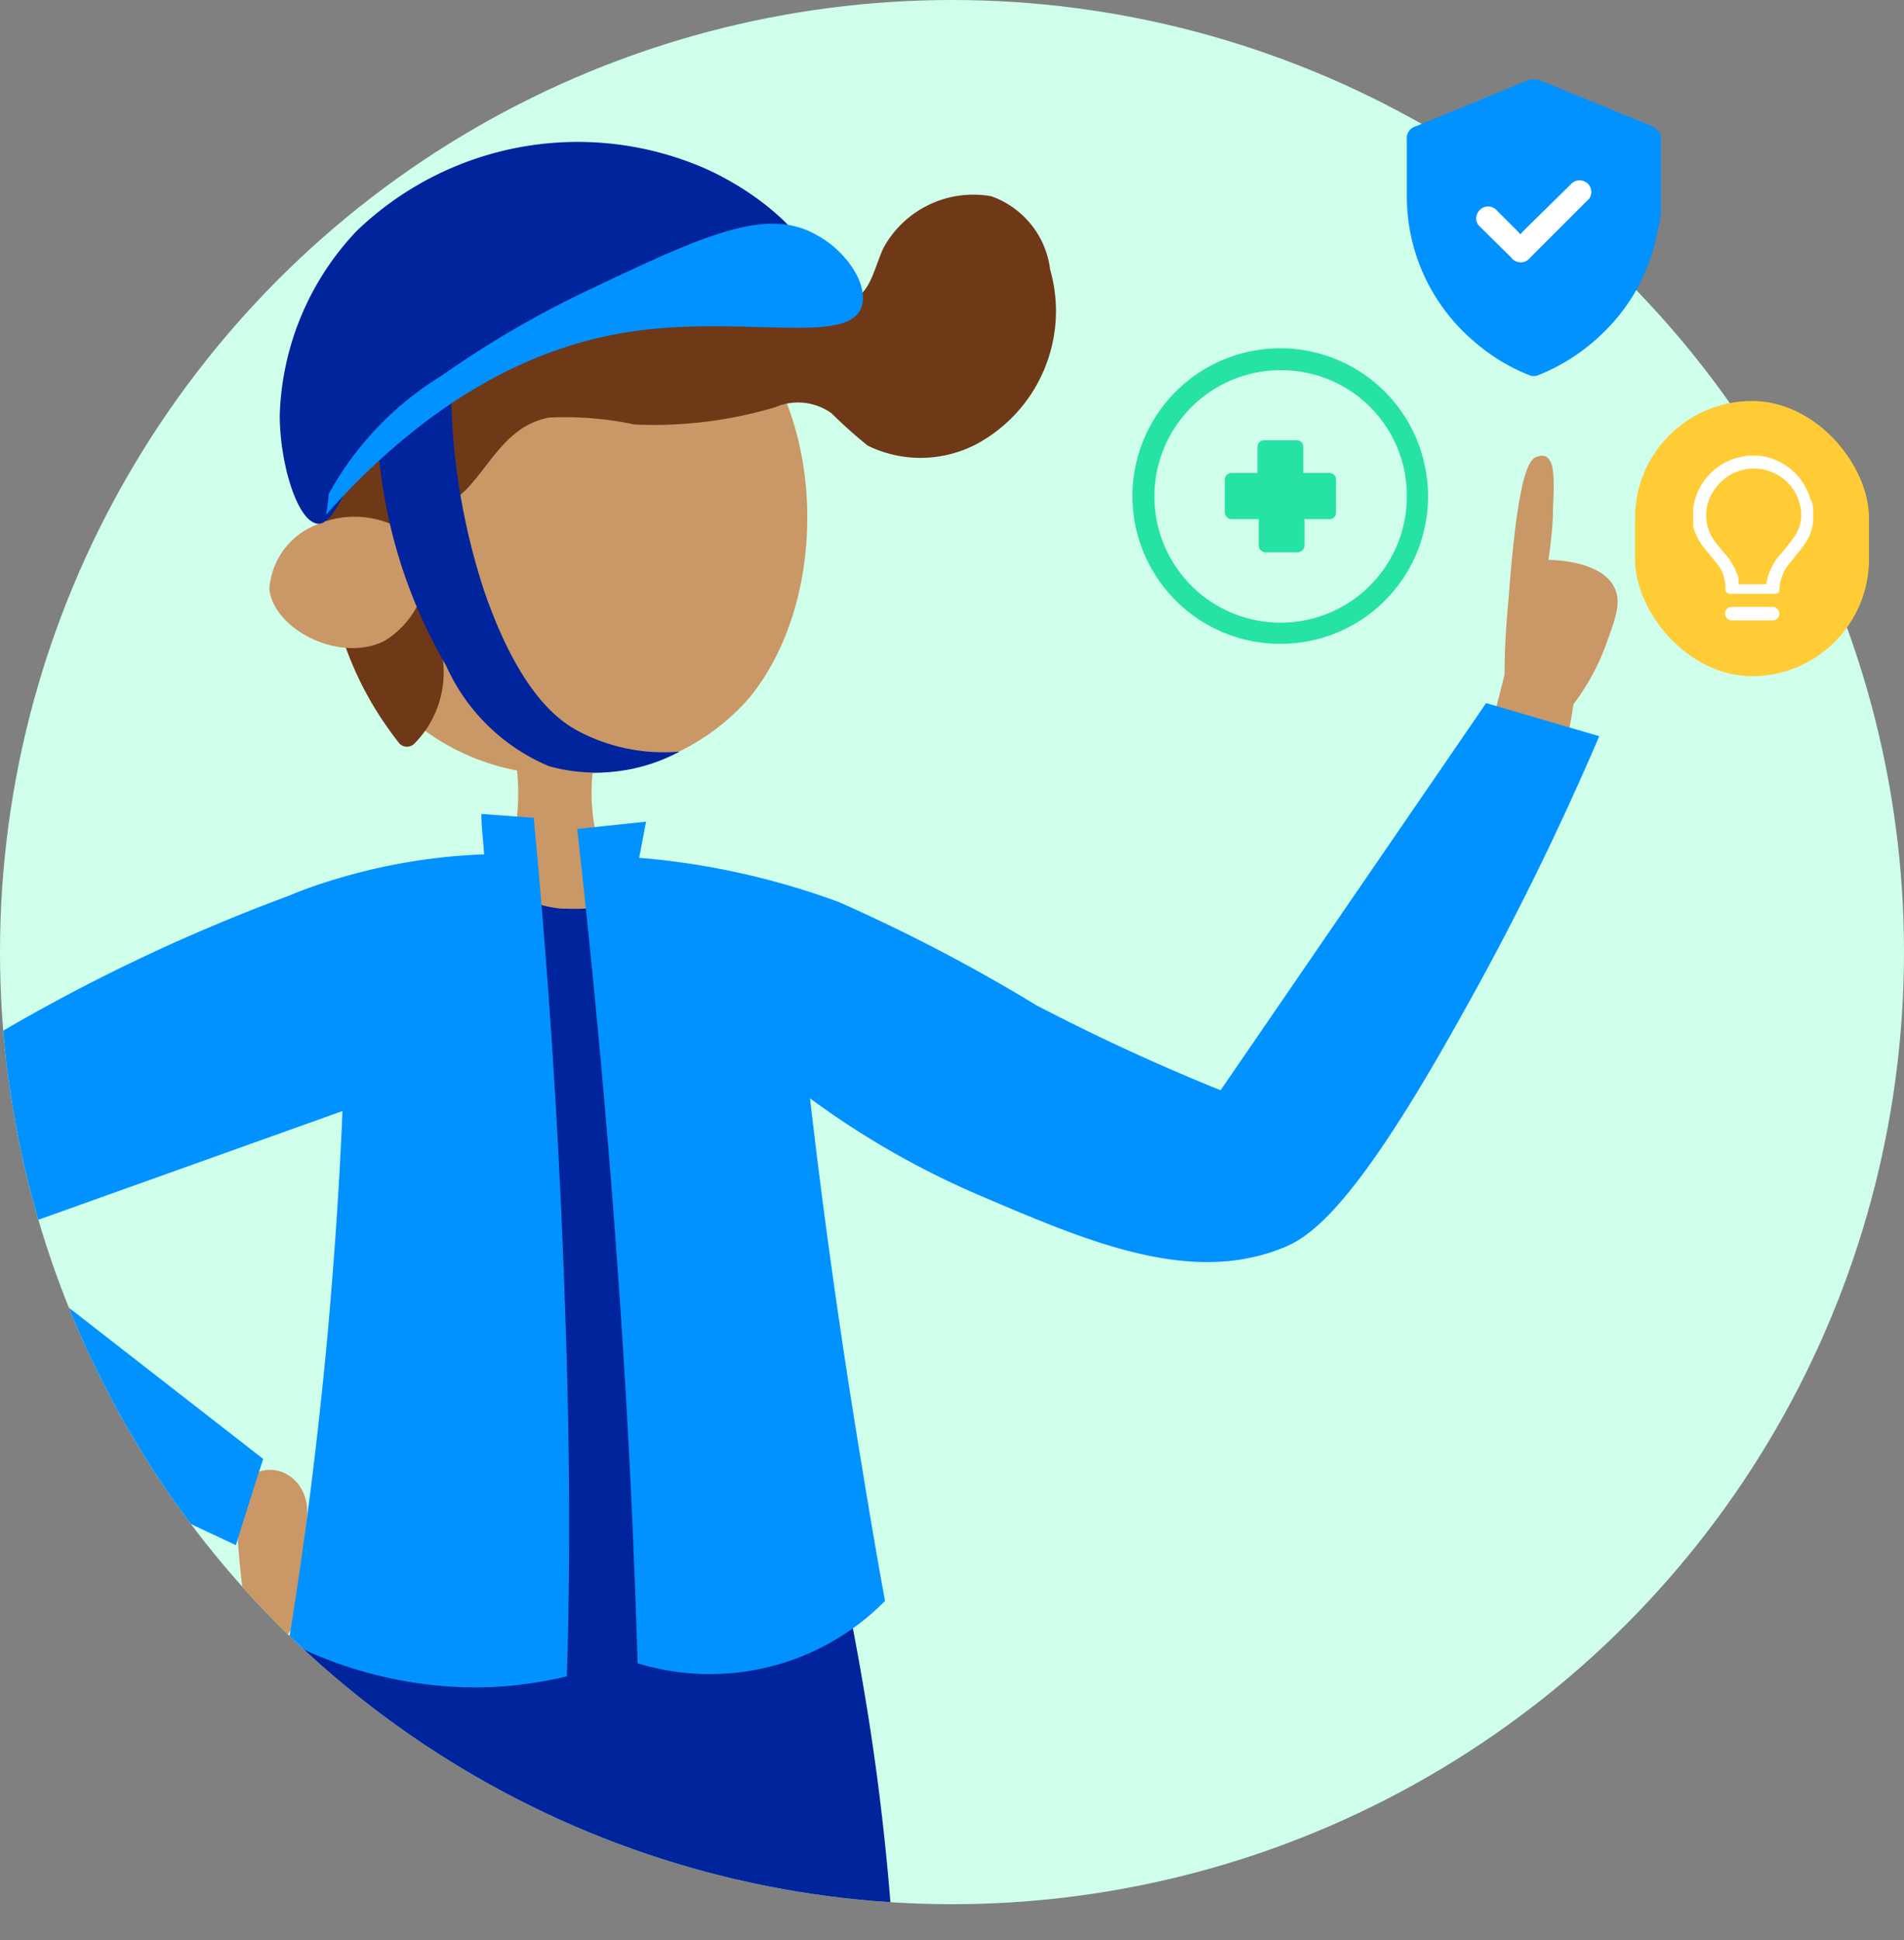
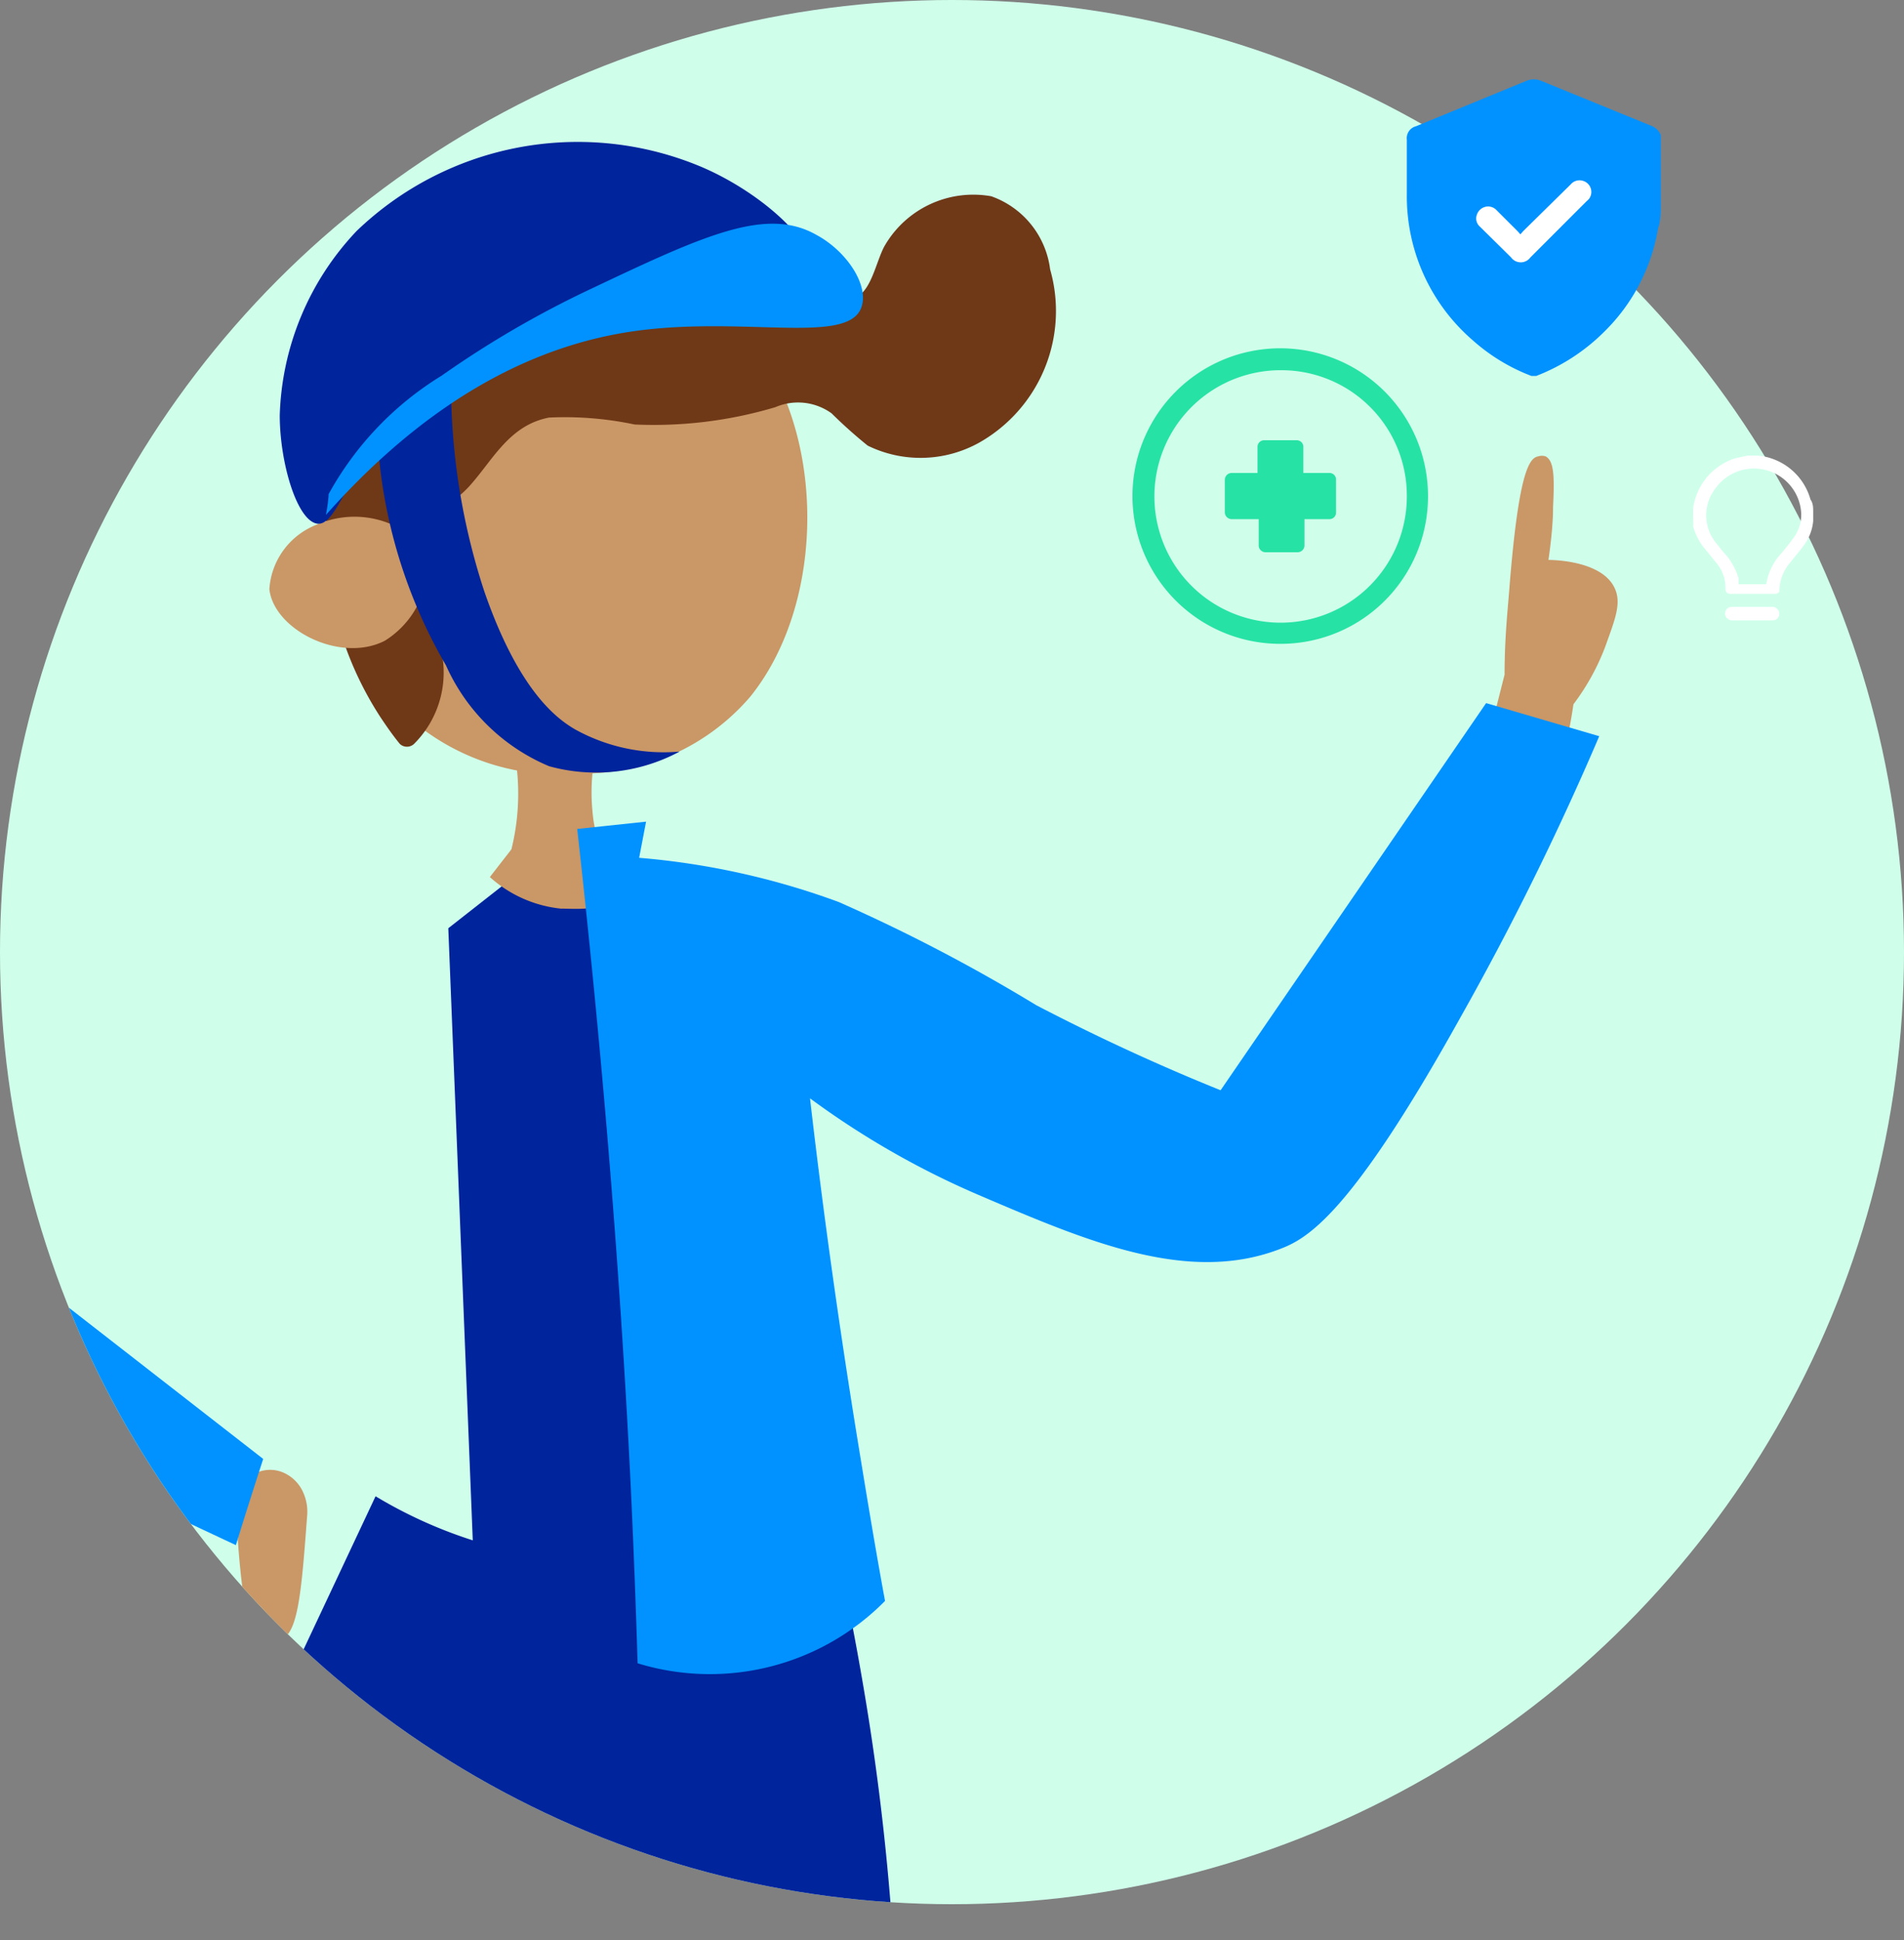
<svg xmlns="http://www.w3.org/2000/svg" viewBox="0 0 49.48 50.41">
  <rect x="0" y="0" width="49.48" height="50.41" fill="#808080" stroke="none" />
  <defs>
    <style>.cls-1{fill:none;}.cls-2{fill:#cfffeb;}.cls-3{clip-path:url(#clip-path);}.cls-4{fill:#ca9766;}.cls-5{fill:#00249c;}.cls-6{fill:#6f3817;}.cls-7{fill:#0192ff;}.cls-8{fill:#fff;}.cls-9{fill:#27e2a5;}.cls-10{fill:#ffcc36;}</style>
    <clipPath id="clip-path">
      <circle class="cls-1" cx="24.74" cy="24.74" r="24.74" />
    </clipPath>
  </defs>
  <g id="Layer_1" data-name="Layer 1">
    <circle class="cls-2" cx="24.74" cy="24.74" r="24.74" />
    <g class="cls-3">
      <path class="cls-4" d="M7.87,38.76a1,1,0,0,0-.57-.52.87.87,0,0,0-.56,0l-.45,0c0,.21,0,.44,0,.69A8.09,8.09,0,0,1,6.18,40c.05.76.13,1.38.2,1.84,0,.3.11.63.36.77a.63.63,0,0,0,.55,0c.45-.16.54-1.18.69-3.2A1.23,1.23,0,0,0,7.87,38.76Z" />
      <polygon class="cls-5" points="11.65 24.12 13.04 23.03 17.76 23.25 18.13 41.36 12.36 41.87 11.65 24.12" />
      <path class="cls-4" d="M13.4,19.73a6,6,0,0,1-.11,2.34l-.56.72a3.26,3.26,0,0,0,1.84.82c.43,0,1.17.09,1.56-.41a1.41,1.41,0,0,0,.19-1.13.87.87,0,0,1-.66-.15c-.1-.09-.22-.25-.27-.92a5.11,5.11,0,0,1,.07-1.35Z" />
      <path class="cls-4" d="M10.91,8.43c-2.17,2-3,6.44-1.18,9.24a5.94,5.94,0,0,0,5.35,2.43,5.72,5.72,0,0,0,4.42-2c2.06-2.56,1.95-7.21-.21-9.51A5.76,5.76,0,0,0,14.61,7,5.68,5.68,0,0,0,10.91,8.43Z" />
      <path class="cls-5" d="M21.49,39.2a11.91,11.91,0,0,1-11.73-.32l-1.88,4a25.07,25.07,0,0,0,5.81,4,24.71,24.71,0,0,0,9.45,2.55c-.13-1.61-.33-3.34-.63-5.17S21.87,40.76,21.49,39.2Z" />
      <path class="cls-6" d="M27.29,7A2.32,2.32,0,0,0,25.76,5.1,2.66,2.66,0,0,0,23,6.37c-.29.49-.41,1.71-1.23,1.31a5.9,5.9,0,0,0-1.06-.47A6,6,0,0,0,18.92,7a19.66,19.66,0,0,0-2.86.39,20.19,20.19,0,0,1-2.8.22,6.16,6.16,0,0,0-1.6.15A3.67,3.67,0,0,0,10,8.94a7.36,7.36,0,0,0-1.53,4.57,8.78,8.78,0,0,0,1.42,5.13c.16.24.32.47.5.69a.27.27,0,0,0,.37,0,2.62,2.62,0,0,0,.64-2.67c-.34-1.08-.8-2.14-1.25-3.19a2.58,2.58,0,0,0,2.12-.92c.57-.66,1-1.51,2-1.7a8.77,8.77,0,0,1,2.22.18,11.05,11.05,0,0,0,3.66-.45,1.49,1.49,0,0,1,1.46.16,12.51,12.51,0,0,0,.94.84,3.13,3.13,0,0,0,2.9-.08A3.93,3.93,0,0,0,27.29,7Z" />
      <path class="cls-4" d="M10.78,14a2.43,2.43,0,0,0-2.54-.37A1.93,1.93,0,0,0,7,15.31c.12,1.06,1.85,1.93,3,1.34a2.37,2.37,0,0,0,1.1-1.72Z" />
      <path class="cls-5" d="M12.59,15.38c.9,2.59,1.89,3.3,2.35,3.57a4.75,4.75,0,0,0,2.72.58,4.59,4.59,0,0,1-3.39.38,5.09,5.09,0,0,1-2.68-2.62,13.27,13.27,0,0,1-1.8-6.8,2.67,2.67,0,0,1,2-2.08A17.31,17.31,0,0,0,12.59,15.38Z" />
      <path class="cls-5" d="M21,6.92c.23-.61-1.3-2-2.91-2.64A8.29,8.29,0,0,0,9.27,6a7.27,7.27,0,0,0-2,4.79c0,1.25.46,2.79,1,2.82.35,0,.55-.62,1.09-1.45a9.57,9.57,0,0,1,2.84-2.66,13.16,13.16,0,0,1,5.14-2.06C19.53,7,20.78,7.43,21,6.92Z" />
      <path class="cls-7" d="M21.21,6.1c-1.29-.73-2.89,0-5.86,1.41a25.86,25.86,0,0,0-3.87,2.25,8.29,8.29,0,0,0-2.94,3.08h0s0,.17-.07.54c3-3.38,5.8-4.4,7.72-4.73C19.14,8.15,22,9,22.38,8,22.6,7.42,22,6.52,21.21,6.1Z" />
      <path class="cls-7" d="M4.83,39.54l1.3.61c.23-.75.47-1.5.71-2.24l-5.14-4A25.81,25.81,0,0,0,4.83,39.54Z" />
-       <path class="cls-7" d="M14.68,33.88c-.15-4.42-.43-8.64-.81-12.63l-1.36-.1c0,.35.05.7.07,1.05a15.29,15.29,0,0,0-3.91.66,12,12,0,0,0-1.2.43A47.29,47.29,0,0,0,0,26.83a23.37,23.37,0,0,0,.9,4.9l8-2.86q-.12,2.86-.4,5.95-.39,4.14-1,7.85a10.71,10.71,0,0,0,5.23,1.17,10.58,10.58,0,0,0,2-.28C14.83,40.45,14.8,37.22,14.68,33.88Z" />
    </g>
    <path class="cls-4" d="M39.12,20.39a2.37,2.37,0,0,1-.41-1.32l.39-1.54c0-1,.09-1.75.13-2.31.23-2.84.49-3.32.74-3.36a.3.3,0,0,1,.2,0c.21.12.23.49.19,1.31q0,.55-.12,1.38c.06,0,1.38,0,1.72.73.19.4,0,.84-.25,1.54a6,6,0,0,1-.82,1.48,16.23,16.23,0,0,1-.36,1.75c-.2.77-.3.95-.46,1C39.76,21.2,39.31,20.67,39.12,20.39Z" />
-     <path class="cls-7" d="M16.57,43.22A6.4,6.4,0,0,0,23,41.6c-.22-1.19-.42-2.39-.62-3.61q-.8-4.85-1.33-9.45a22,22,0,0,0,4.45,2.54c2.76,1.18,5.37,2.29,7.75,1.38.72-.27,1.84-.88,4.69-6a74.48,74.48,0,0,0,3.62-7.33l-2.94-.86-6.9,10.06c-1.29-.52-2.93-1.24-4.79-2.21a44.33,44.33,0,0,0-5.13-2.68,19.66,19.66,0,0,0-5.19-1.15l.18-.94L15,21.54C15.61,27,16.1,32.69,16.39,38.6Q16.5,40.92,16.57,43.22Z" />
+     <path class="cls-7" d="M16.57,43.22A6.4,6.4,0,0,0,23,41.6c-.22-1.19-.42-2.39-.62-3.61q-.8-4.85-1.33-9.45a22,22,0,0,0,4.45,2.54c2.76,1.18,5.37,2.29,7.75,1.38.72-.27,1.84-.88,4.69-6a74.48,74.48,0,0,0,3.62-7.33l-2.94-.86-6.9,10.06c-1.29-.52-2.93-1.24-4.79-2.21a44.33,44.33,0,0,0-5.13-2.68,19.66,19.66,0,0,0-5.19-1.15l.18-.94L15,21.54C15.61,27,16.1,32.69,16.39,38.6Q16.5,40.92,16.57,43.22" />
    <g id="PSV8SN.tif">
      <path class="cls-7" d="M39.92,9.77H39.8a4.91,4.91,0,0,1-1.53-.93,4.94,4.94,0,0,1-1.71-3.79c0-.48,0-1,0-1.42a.32.32,0,0,1,.24-.35L39.67,2.1a.5.5,0,0,1,.38,0l2.84,1.16a.44.44,0,0,1,.27.25V5.34s0,0,0,.06,0,.35-.07.53a4.89,4.89,0,0,1-1.41,2.7A5.1,5.1,0,0,1,39.92,9.77Z" />
      <path class="cls-8" d="M39.51,6.09,39.59,6l1.23-1.21a.3.3,0,0,1,.32-.09.3.3,0,0,1,.16.46.46.46,0,0,1-.07.07L39.77,6.69a.31.31,0,0,1-.5,0l-.81-.8a.28.28,0,0,1-.08-.31.31.31,0,0,1,.24-.21.3.3,0,0,1,.28.1l.55.55Z" />
    </g>
    <path class="cls-9" d="M33.31,16.73a3.84,3.84,0,1,1,3.8-3.84A3.83,3.83,0,0,1,33.31,16.73Zm0-7.11a3.28,3.28,0,1,0,3.25,3.27A3.26,3.26,0,0,0,33.31,9.62Z" />
    <polygon class="cls-9" points="34.58 12.46 33.73 12.46 33.73 11.6 32.88 11.6 32.88 12.46 32.03 12.46 32.03 13.32 32.88 13.32 32.88 14.18 33.73 14.18 33.73 13.32 34.58 13.32 34.58 12.46" />
    <path class="cls-9" d="M33.73,14.35h-.85a.18.18,0,0,1-.17-.17v-.69H32a.18.18,0,0,1-.17-.17v-.86a.18.18,0,0,1,.17-.17h.68V11.6a.17.17,0,0,1,.17-.16h.85a.17.17,0,0,1,.17.16v.69h.68a.17.17,0,0,1,.17.17v.86a.17.17,0,0,1-.17.17H33.9v.69A.18.18,0,0,1,33.73,14.35ZM33.05,14h.51v-.69a.18.18,0,0,1,.17-.17h.69v-.52h-.69a.17.17,0,0,1-.17-.17v-.69h-.51v.69a.17.17,0,0,1-.17.17H32.2v.52h.68a.18.18,0,0,1,.17.17Z" />
-     <rect class="cls-10" x="42.49" y="10.42" width="6.08" height="7.15" rx="3.04" />
    <rect class="cls-8" x="44.83" y="15.77" width="1.41" height="0.35" rx="0.17" />
    <path class="cls-8" d="M46.24,15.41a1.15,1.15,0,0,1,.29-.8c.11-.14.23-.28.34-.43a1.24,1.24,0,0,0,.25-.64.06.06,0,0,1,0,0v-.25c0-.1,0-.21-.07-.31a1.57,1.57,0,0,0-1.35-1.14h-.3l-.31.07A1.59,1.59,0,0,0,44,13.21a.06.06,0,0,1,0,0v.25a1.7,1.7,0,0,1,0,.22,1.58,1.58,0,0,0,.33.61l.3.37a1,1,0,0,1,.21.67h0a.12.12,0,0,0,.11.1h1.19a.11.11,0,0,0,.11-.11m0,.11M46.59,14c-.09.13-.19.25-.29.37a1.52,1.52,0,0,0-.4.81h-.72l0-.15a1.66,1.66,0,0,0-.39-.68l-.21-.26a1.14,1.14,0,0,1,0-1.4,1.23,1.23,0,0,1,2.22.55A1,1,0,0,1,46.59,14Z" />
  </g>
</svg>